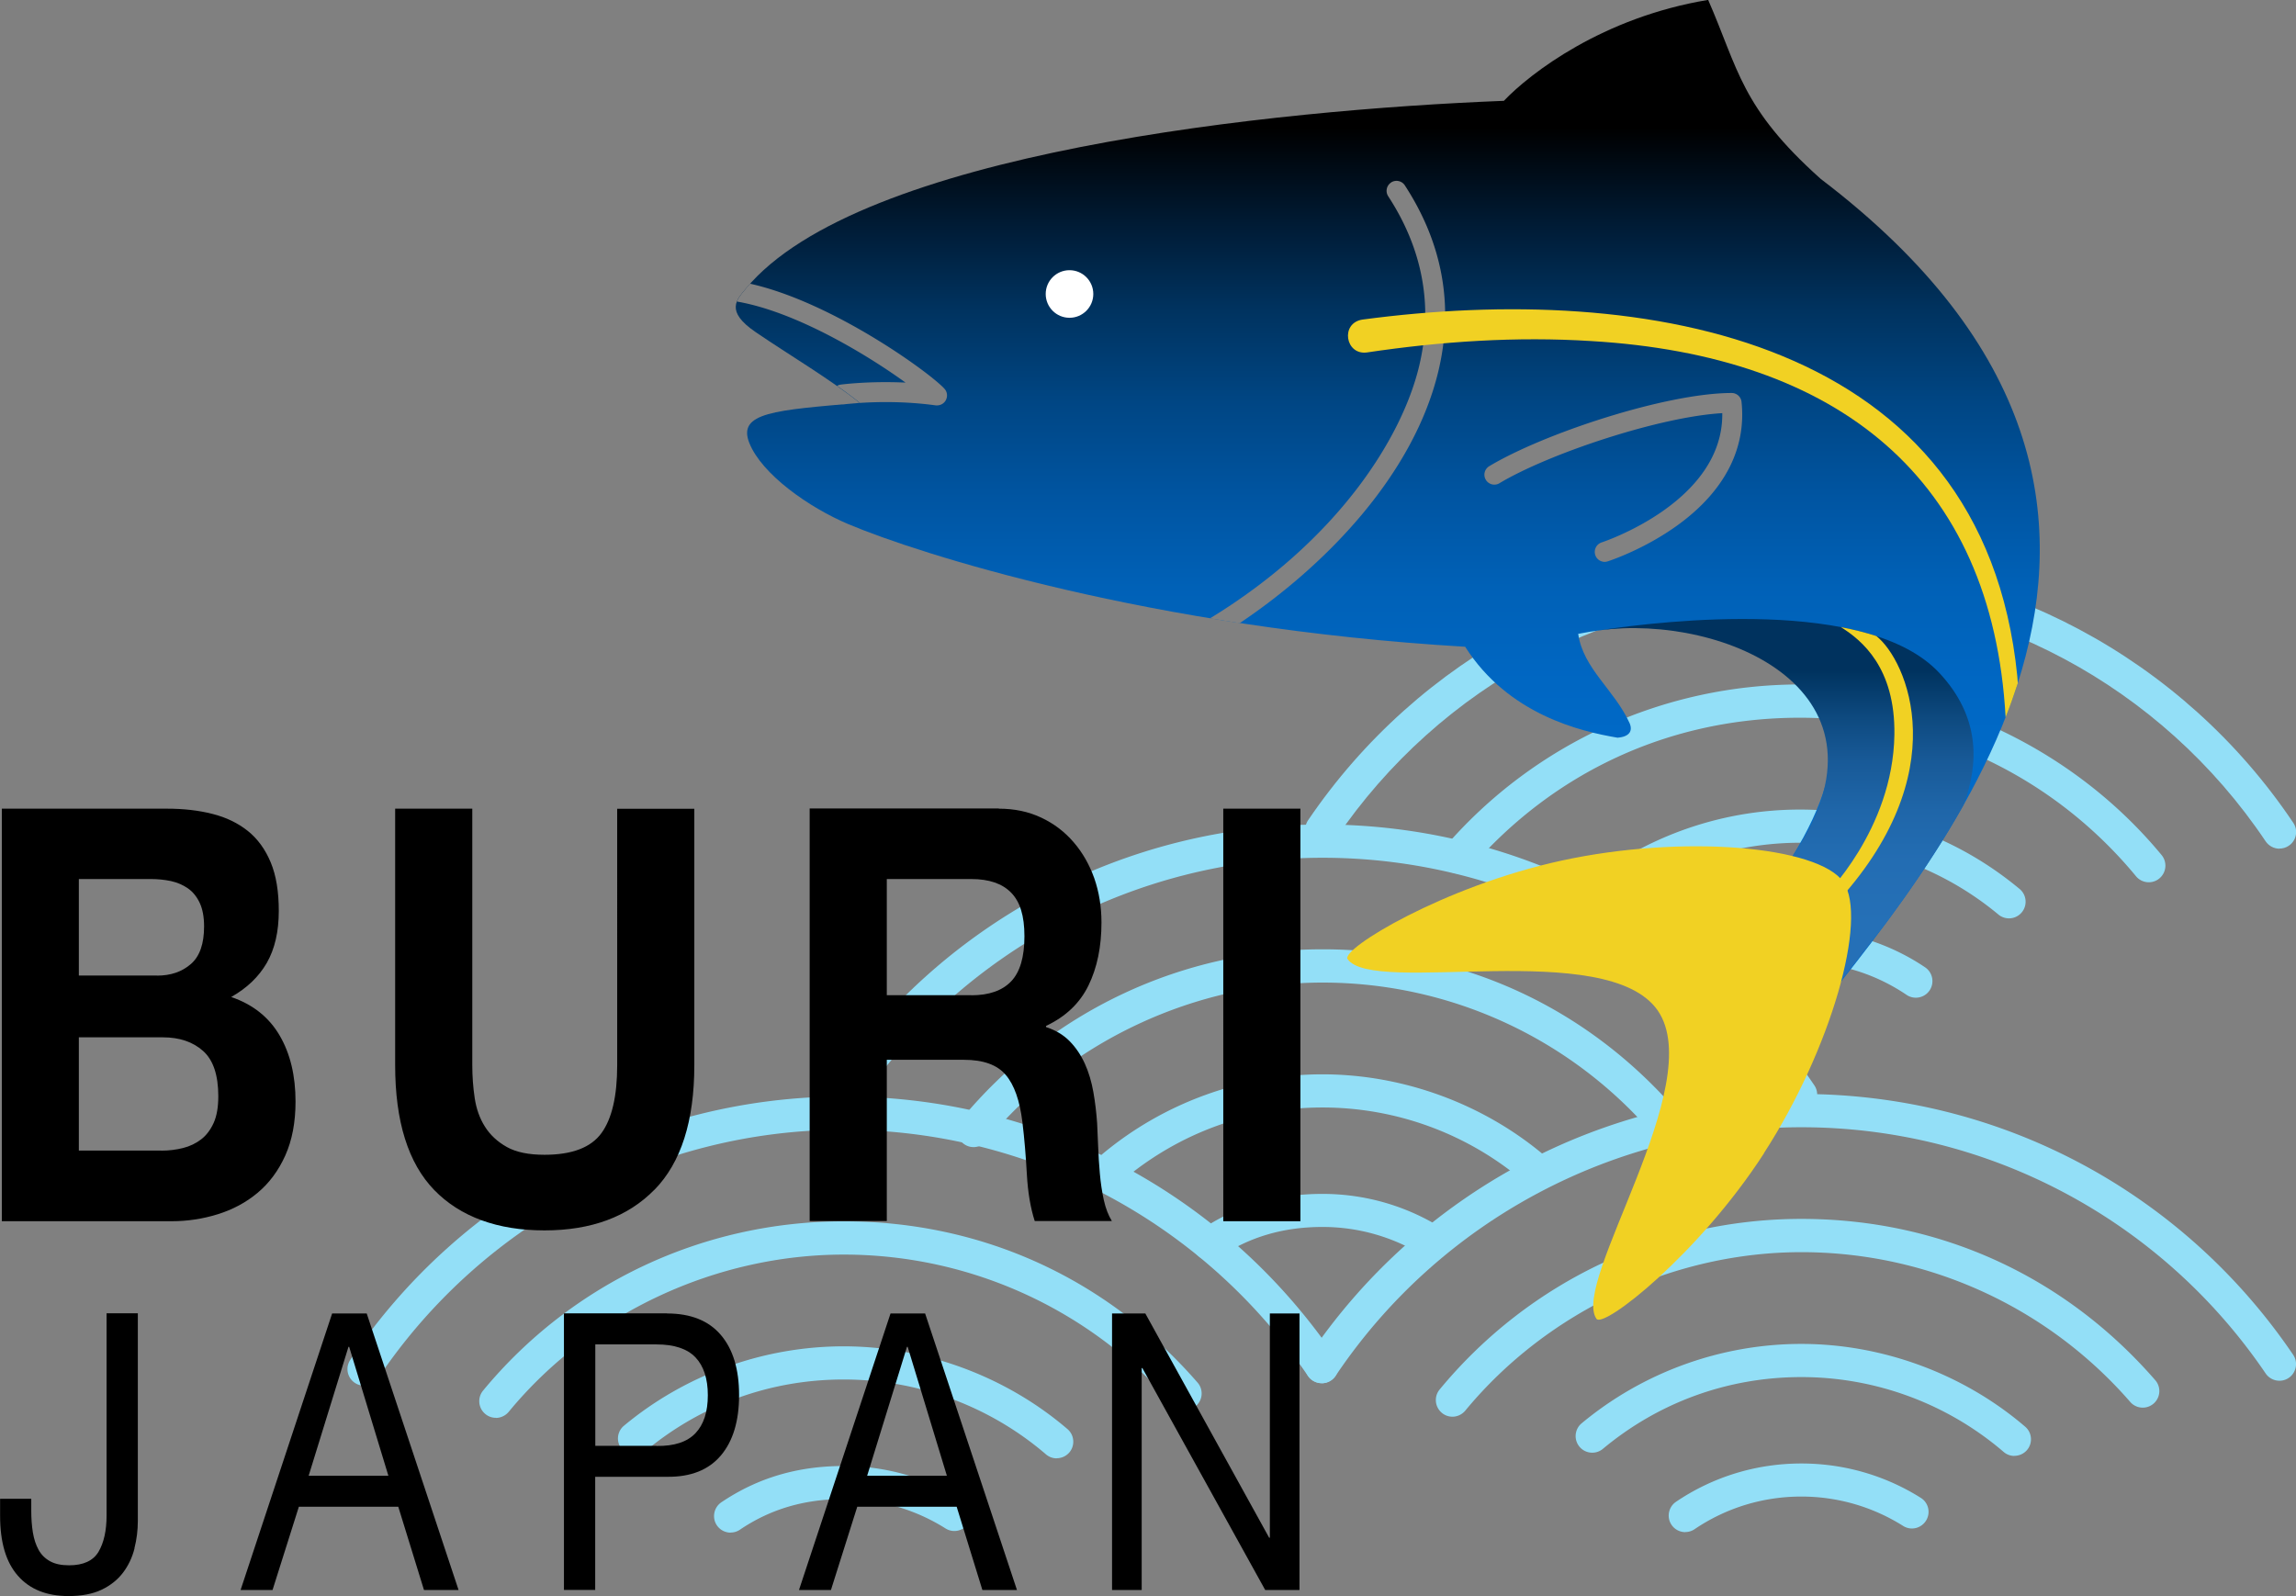
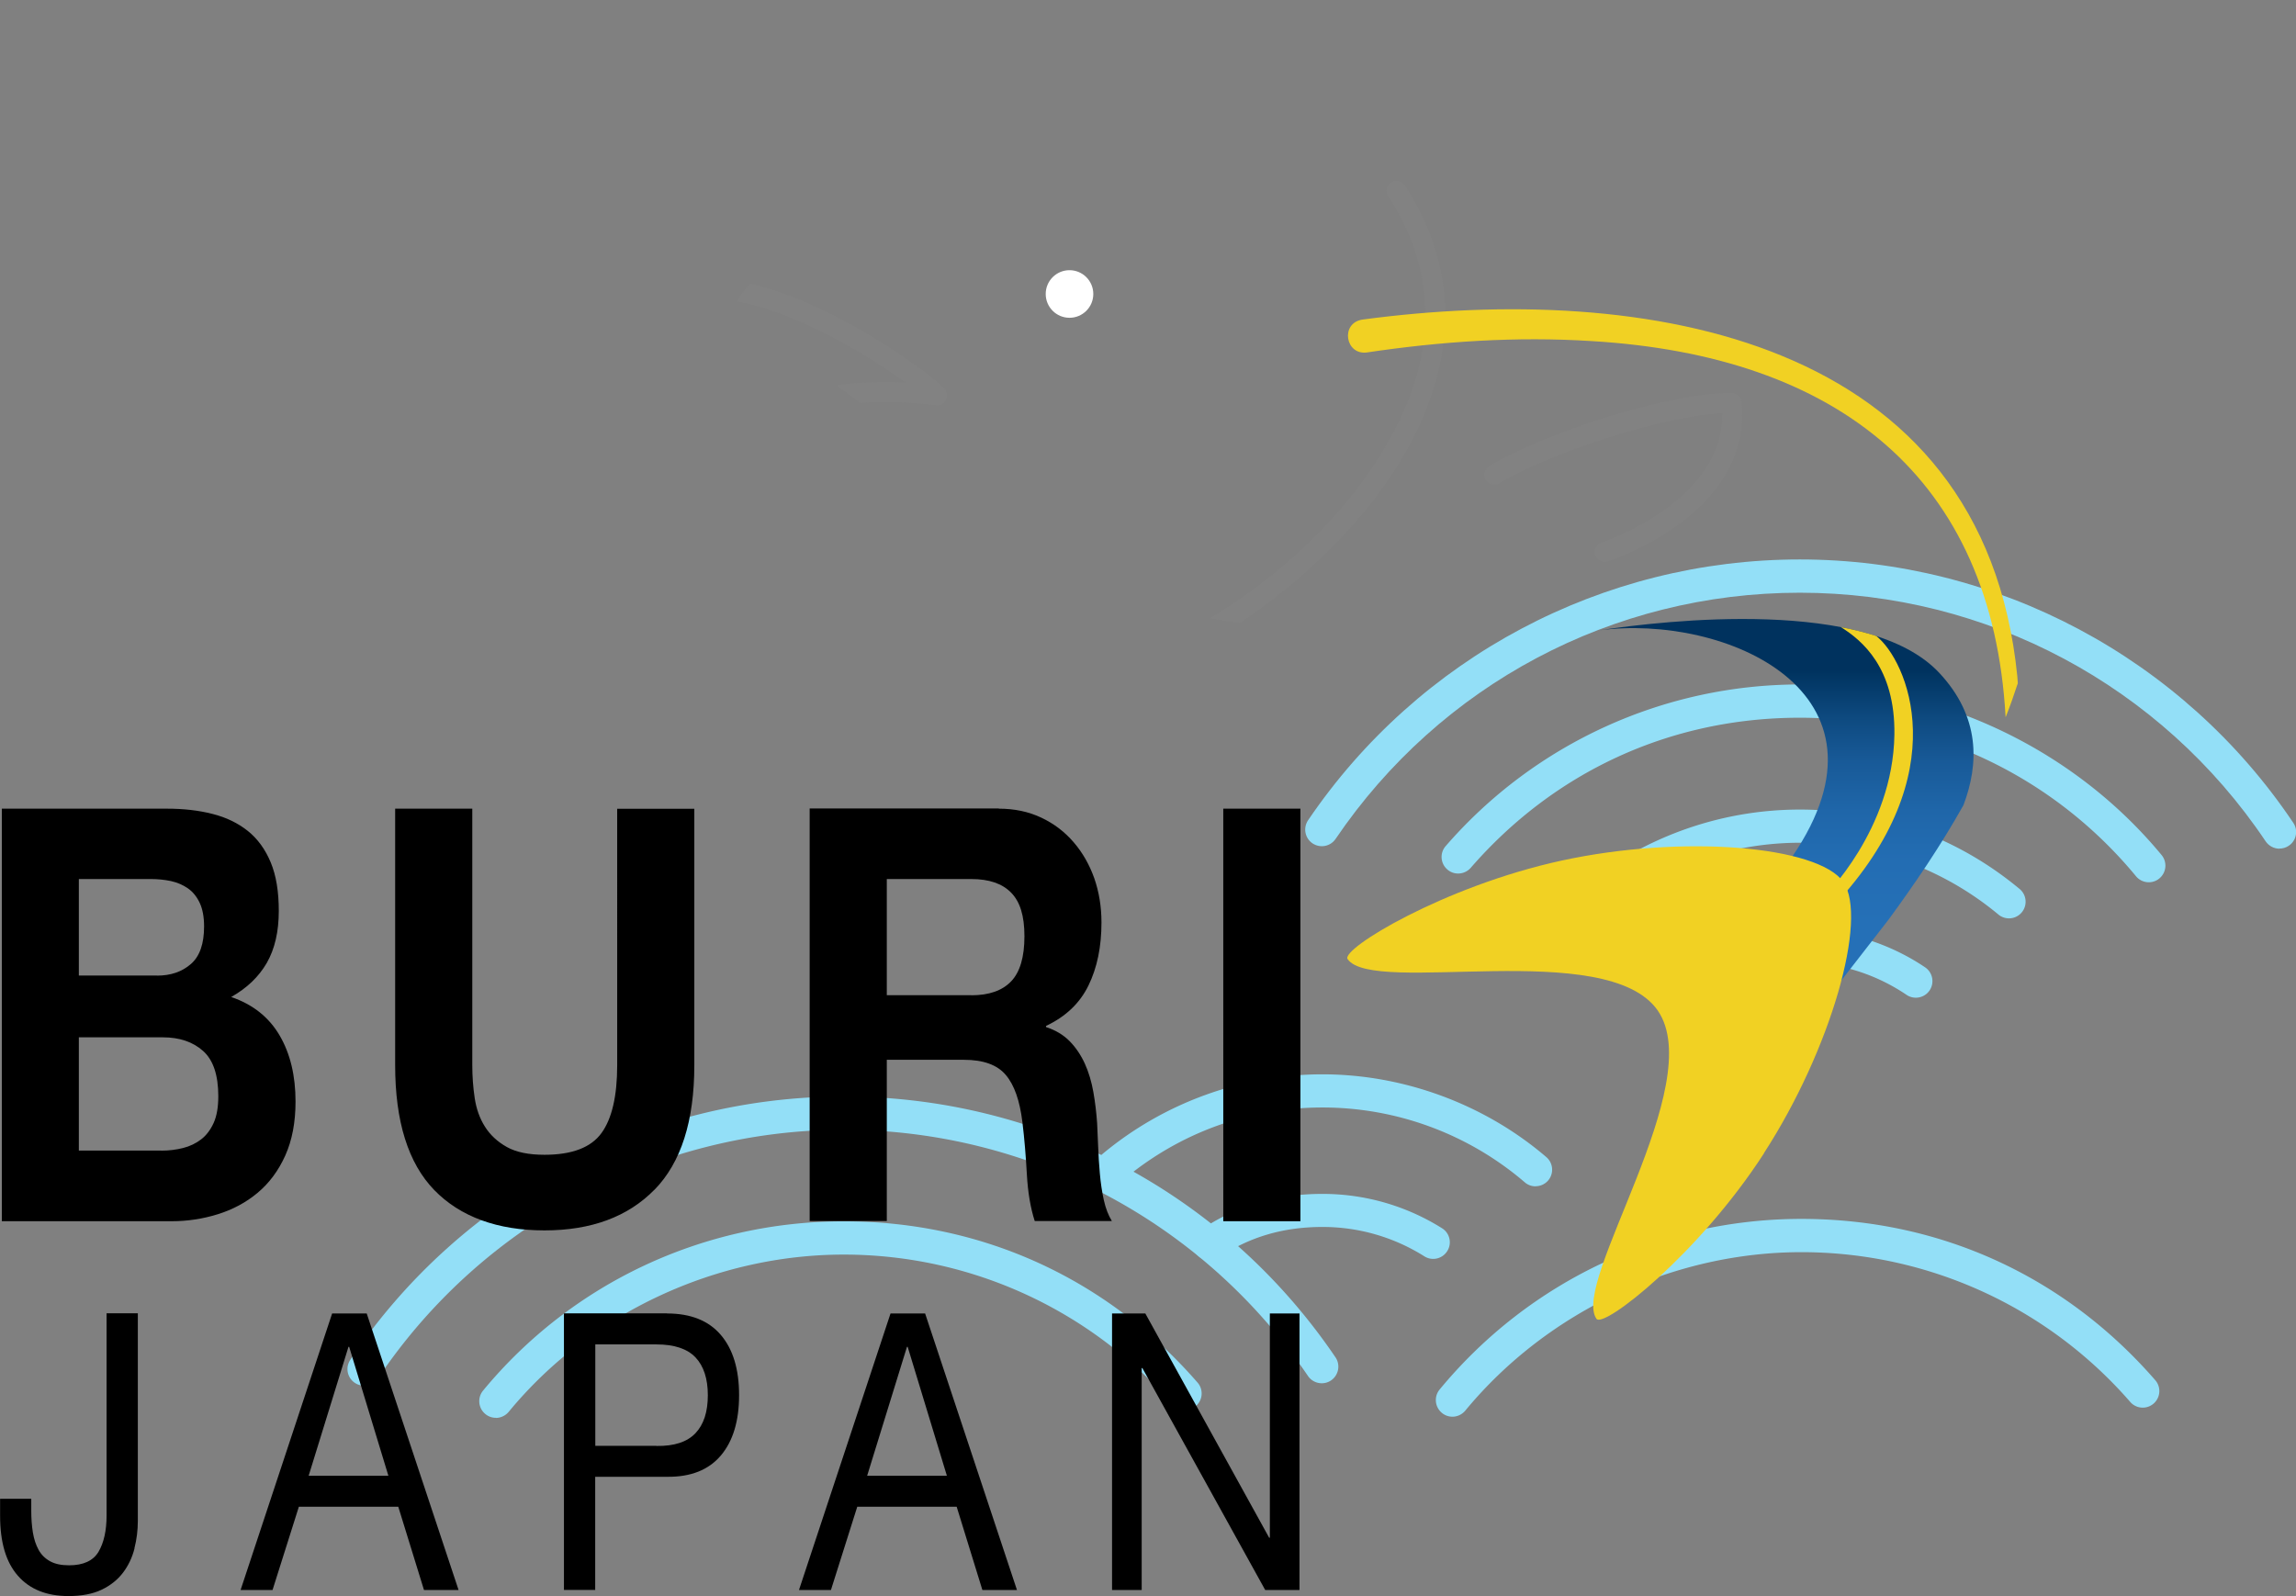
<svg xmlns="http://www.w3.org/2000/svg" id="Layer_2" viewBox="0 0 227.71 158.32">
  <rect x="0" y="0" width="227.71" height="158.32" fill="#808080" stroke="none" />
  <defs>
    <linearGradient id="_名称未設定グラデーション_152" x1="137.64" y1="76.05" x2="137.64" y2="12.68" gradientUnits="userSpaceOnUse">
      <stop offset="0" stop-color="#006ac8" />
      <stop offset=".13" stop-color="#0067c3" />
      <stop offset=".28" stop-color="#0061b7" />
      <stop offset=".42" stop-color="#0055a2" />
      <stop offset=".57" stop-color="#004684" />
      <stop offset=".72" stop-color="#00325e" />
      <stop offset=".86" stop-color="#001931" />
      <stop offset="1" />
    </linearGradient>
    <linearGradient id="_名称未設定グラデーション_50" x1="177.16" y1="91.81" x2="177.16" y2="66.47" gradientUnits="userSpaceOnUse">
      <stop offset="0" stop-color="#2570b7" />
      <stop offset=".25" stop-color="#236db3" />
      <stop offset=".45" stop-color="#1f66a9" />
      <stop offset=".64" stop-color="#185a98" />
      <stop offset=".81" stop-color="#0e4a80" />
      <stop offset=".98" stop-color="#013562" />
      <stop offset="1" stop-color="#00325e" />
    </linearGradient>
    <style>.cls-2{fill:#f1d123}.cls-4{fill:#93dff7}</style>
  </defs>
  <g id="_レイヤー_2">
    <path class="cls-4" d="M119.98 125.02c-.53 0-1.05-.25-1.37-.72-.51-.75-.31-1.78.44-2.29 3.57-2.41 7.54-3.59 12.12-3.59 4.21 0 8.3 1.18 11.85 3.41.77.48 1 1.5.51 2.27s-1.5 1-2.27.51c-3.02-1.9-6.5-2.91-10.09-2.91-3.9 0-7.26.99-10.27 3.02-.28.19-.6.28-.92.28zm32.31-7.35c-.38 0-.76-.13-1.07-.4-5.57-4.78-12.69-7.42-20.05-7.42s-14.21 2.54-19.73 7.15a1.648 1.648 0 01-2.11-2.53c6.11-5.1 13.87-7.91 21.84-7.91s16.02 2.92 22.19 8.21c.69.59.77 1.63.18 2.32-.33.38-.79.57-1.25.57z" />
-     <path class="cls-4" d="M96.56 113.78c-.37 0-.74-.12-1.05-.38-.7-.58-.8-1.62-.22-2.32 8.88-10.75 21.95-16.92 35.88-16.92s26.28 5.84 35.12 16.03a1.645 1.645 0 01-2.48 2.16c-8.22-9.47-20.11-14.89-32.64-14.89s-25.09 5.73-33.34 15.72c-.33.39-.8.6-1.27.6z" />
-     <path class="cls-4" d="M83.6 110.46a1.644 1.644 0 01-1.37-2.56c10.97-16.35 29.27-26.12 48.94-26.12s37.78 9.67 48.77 25.87c.51.75.31 1.78-.44 2.29s-1.78.31-2.29-.44c-10.38-15.29-27.59-24.42-46.04-24.42s-35.84 9.22-46.2 24.66c-.32.47-.84.73-1.37.73zm83.55 41.51c-.53 0-1.05-.25-1.37-.72-.51-.75-.31-1.78.44-2.29 3.68-2.49 7.98-3.8 12.44-3.8 4.21 0 8.3 1.18 11.84 3.41.77.48 1 1.5.51 2.27s-1.5 1-2.27.51c-3.02-1.9-6.5-2.91-10.09-2.91-3.8 0-7.46 1.12-10.59 3.24-.28.19-.6.28-.92.28zm32.63-7.56c-.38 0-.76-.13-1.07-.4-5.57-4.78-12.69-7.42-20.05-7.42s-14.21 2.54-19.73 7.15a1.648 1.648 0 01-2.11-2.53c6.11-5.1 13.87-7.91 21.84-7.91s16.02 2.92 22.19 8.21c.69.59.77 1.63.18 2.32-.33.38-.79.57-1.25.57z" />
    <path class="cls-4" d="M144.05 140.52c-.37 0-.74-.12-1.05-.38-.7-.58-.8-1.62-.22-2.32 8.88-10.75 21.95-16.92 35.88-16.92s26.28 5.84 35.12 16.03a1.645 1.645 0 01-2.48 2.16c-8.22-9.47-20.11-14.89-32.64-14.89s-25.09 5.73-33.34 15.72c-.33.39-.8.6-1.27.6z" />
-     <path class="cls-4" d="M131.09 137.19a1.644 1.644 0 01-1.37-2.56c10.97-16.35 29.27-26.12 48.94-26.12s37.78 9.67 48.77 25.87c.51.75.31 1.78-.44 2.29s-1.78.31-2.29-.44c-10.38-15.29-27.59-24.42-46.04-24.42s-35.84 9.22-46.2 24.66c-.32.47-.84.73-1.37.73zm-58.62 14.83c-.53 0-1.05-.25-1.37-.72-.51-.75-.31-1.78.44-2.29 3.59-2.42 7.56-3.6 12.14-3.6 4.21 0 8.3 1.18 11.85 3.41.77.48 1 1.5.51 2.27s-1.5 1-2.27.51a18.93 18.93 0 00-10.09-2.91c-3.9 0-7.27.99-10.3 3.04-.28.19-.6.28-.92.28zm32.33-7.37c-.38 0-.76-.13-1.07-.4-5.57-4.78-12.69-7.42-20.05-7.42s-14.21 2.54-19.73 7.15a1.648 1.648 0 01-2.11-2.53c6.11-5.1 13.87-7.91 21.84-7.91s16.02 2.92 22.19 8.21c.69.59.77 1.63.18 2.32-.33.38-.79.57-1.25.57z" />
    <path class="cls-4" d="M49.18 140.63c-.37 0-.74-.12-1.05-.38-.7-.58-.8-1.62-.22-2.32 8.81-10.67 21.85-16.79 35.77-16.79s26.28 5.84 35.12 16.03a1.645 1.645 0 01-2.48 2.16c-8.22-9.47-20.11-14.89-32.64-14.89s-25.06 5.68-33.23 15.6c-.33.39-.8.6-1.27.6z" />
    <path class="cls-4" d="M36.11 137.44a1.644 1.644 0 01-1.37-2.56c10.97-16.35 29.27-26.12 48.94-26.12s37.78 9.67 48.77 25.87c.51.75.31 1.78-.44 2.29s-1.78.31-2.29-.44c-10.38-15.29-27.59-24.42-46.04-24.42s-35.84 9.22-46.2 24.66c-.32.47-.84.73-1.37.73zm153.9-38.48c-.32 0-.64-.09-.92-.28-3.13-2.12-6.8-3.24-10.59-3.24s-6.83.85-9.74 2.69c-.77.48-1.79.25-2.27-.51-.48-.77-.25-1.79.51-2.27 3.41-2.15 7.17-3.2 11.49-3.2s8.76 1.31 12.44 3.8c.75.51.95 1.53.44 2.29-.32.47-.84.72-1.37.72zm-32.63-7.56c-.46 0-.92-.19-1.25-.57-.59-.69-.51-1.73.18-2.32 6.17-5.29 14.05-8.21 22.19-8.21s15.73 2.81 21.84 7.91a1.648 1.648 0 01-2.11 2.53c-5.52-4.61-12.53-7.15-19.73-7.15s-14.47 2.63-20.05 7.42c-.31.27-.69.4-1.07.4z" />
    <path class="cls-4" d="M213.11 87.51c-.47 0-.94-.2-1.27-.6-8.25-9.99-20.4-15.72-33.34-15.72s-24.42 5.43-32.64 14.89c-.6.68-1.64.76-2.32.16-.69-.6-.76-1.64-.16-2.32 8.84-10.19 21.65-16.03 35.12-16.03s27 6.17 35.88 16.92a1.65 1.65 0 01-1.27 2.7z" />
    <path class="cls-4" d="M226.07 84.18c-.53 0-1.05-.26-1.37-.73-10.36-15.44-27.63-24.66-46.2-24.66s-35.67 9.13-46.04 24.42c-.51.75-1.53.95-2.29.44-.75-.51-.95-1.53-.44-2.29 10.99-16.2 29.22-25.87 48.77-25.87s37.96 9.76 48.94 26.12c.51.75.31 1.78-.45 2.28-.28.19-.6.28-.92.28z" />
    <path d="M16.54 80.21c1.66 0 3.17.17 4.53.52 1.36.34 2.53.91 3.51 1.69.97.78 1.73 1.82 2.27 3.12s.8 2.9.8 4.81c0 2.06-.4 3.78-1.19 5.16-.8 1.38-1.97 2.5-3.53 3.38 2.14.73 3.74 2 4.8 3.81 1.06 1.81 1.58 4 1.58 6.56 0 2.06-.34 3.85-1.02 5.36-.68 1.51-1.6 2.74-2.75 3.7s-2.47 1.66-3.95 2.12c-1.48.46-3 .69-4.55.69H.18V80.21h16.36zm-.97 16.56c1.36 0 2.48-.38 3.36-1.15.88-.76 1.31-2.01 1.31-3.73 0-.95-.15-1.74-.44-2.35-.29-.61-.68-1.09-1.17-1.43-.49-.34-1.05-.58-1.68-.72-.63-.13-1.29-.2-1.97-.2H7.82v9.57h7.74zm.44 17.36c.75 0 1.46-.09 2.14-.26.68-.17 1.28-.46 1.8-.86.52-.4.93-.95 1.24-1.63.31-.69.46-1.57.46-2.64 0-2.1-.5-3.6-1.51-4.5-1.01-.9-2.34-1.35-3.99-1.35H7.82v11.23H16zm48.9 3.87c-2.63 2.69-6.27 4.04-10.91 4.04s-8.35-1.34-10.94-4.01c-2.58-2.67-3.87-6.8-3.87-12.38V80.21h7.65v25.44c0 1.11.08 2.2.24 3.27.16 1.07.5 2.02 1.02 2.84.52.82 1.24 1.49 2.17 2.01.93.52 2.17.77 3.73.77 2.73 0 4.61-.72 5.65-2.15s1.56-3.68 1.56-6.73V80.22h7.65v25.44c0 5.54-1.32 9.66-3.95 12.35zm34.15-37.79c1.56 0 2.96.3 4.21.89 1.25.59 2.32 1.4 3.21 2.44.89 1.03 1.57 2.23 2.05 3.58.47 1.36.71 2.82.71 4.38 0 2.41-.43 4.49-1.29 6.25-.86 1.76-2.26 3.09-4.21 4.01v.11c.94.31 1.72.77 2.34 1.4.62.63 1.12 1.38 1.51 2.23.39.86.67 1.81.85 2.84.18 1.03.3 2.06.37 3.09.03.65.06 1.41.1 2.29.03.88.09 1.78.17 2.69s.21 1.79.39 2.61c.18.82.45 1.52.8 2.09h-7.65c-.42-1.3-.68-2.85-.78-4.64-.1-1.8-.24-3.51-.44-5.16-.26-2.14-.81-3.71-1.66-4.7-.84-.99-2.22-1.49-4.14-1.49h-7.65v15.99H80.3V80.19h18.75zm-2.73 18.51c1.75 0 3.07-.46 3.95-1.38s1.32-2.41 1.32-4.47-.44-3.43-1.32-4.33c-.88-.9-2.19-1.35-3.95-1.35h-8.38v11.52h8.38zm32.64-18.51v40.92h-7.65V80.21h7.65zM13.34 153.59c-.23.9-.61 1.7-1.14 2.4-.53.7-1.24 1.27-2.12 1.69-.88.42-1.98.63-3.28.63-2.18 0-3.85-.67-5.03-2.02-1.18-1.34-1.76-3.32-1.76-5.94v-1.69H3.1v1.15c0 .79.05 1.52.16 2.19.11.67.3 1.24.57 1.73.27.49.65.86 1.14 1.13.49.27 1.12.4 1.88.4 1.41 0 2.39-.45 2.92-1.34.53-.9.8-2.1.8-3.61v-20.05h3.1v20.59c0 .92-.11 1.83-.34 2.73zm23.03-23.31l9.11 27.43h-3.43l-2.55-8.26h-9.86l-2.61 8.26h-3.17l9.08-27.43h3.43zm2.15 16.1l-3.89-12.79h-.07l-3.95 12.79h7.9zm27.63-16.1c2.35 0 4.13.71 5.34 2.13s1.81 3.41 1.81 5.97-.6 4.56-1.81 5.99c-1.21 1.43-2.99 2.14-5.34 2.11h-7.12v11.22h-3.1v-27.43h10.22zm-1.04 13.14c1.76.03 3.05-.4 3.87-1.27.82-.87 1.22-2.12 1.22-3.76s-.41-2.89-1.22-3.75c-.82-.86-2.11-1.29-3.87-1.29h-6.07v10.06h6.07zm26.64-13.14l9.11 27.43h-3.43l-2.55-8.26h-9.86l-2.61 8.26h-3.17l9.08-27.43h3.43zm2.16 16.1l-3.89-12.79h-.07L86 146.38h7.9zm19.68-16.1l12.28 22.24h.07v-22.24h2.94v27.43h-3.4L113.3 135.7h-.07v22.01h-2.94v-27.43h3.3z" />
-     <path d="M178.67 102.35c12.24-15.91 45.36-51.55 1.91-84.6-7.93-7.08-8.16-10.88-11.17-17.76-10.45 1.72-17.65 7.27-20.26 10.01-22.8.9-63.99 5.09-75.18 18.63-.88 1.07-2.11 2.21.97 4.31 3.48 2.37 7.26 4.58 10.32 7.02-8.39.73-12.16.93-10.94 3.99 1.22 3.06 5.85 6.37 9.84 8.05 6.93 2.92 29.94 10.31 61.15 12.15 4.28 6.73 11.44 8.4 15.11 9.02 1.19-.09 1.54-.68 1.19-1.46-1.49-3.28-4.6-5.39-5.09-8.84 12.24-2.45 34.08 1.29 21.23 22.09l-5.62 12.19 6.54 5.21z" fill="url(#_名称未設定グラデーション_152)" />
    <path d="M170.88 96.26l7.76 6.07c2.53-3.22 6.36-8.13 8.65-11.1 2.54-3.46 5.14-7.27 7.44-11.37 1.54-4.07 1.69-8.75-2.41-13.13-7.04-7.52-27.2-5.19-33.73-4.21 12.44-1.65 30.35 6.08 19.16 22.44-5.95 9.46-6.88 11.31-6.88 11.31z" fill="url(#_名称未設定グラデーション_50)" />
    <circle cx="106.07" cy="29.16" r="2.36" fill="#fff" />
    <path class="cls-2" d="M186.1 63.09c-1.12-.36-2.3-.66-3.53-.89 2.08 1.3 5.41 4.03 5.31 10.68-.14 9.45-7.02 16.11-7.02 16.11.79.5.82.65 1 .86 12.31-13.15 7.23-24.41 4.23-26.76z" />
    <path class="cls-2" d="M174.94 114.38c6.66-10.28 10.34-23.27 7.88-26.9-2.52-3.59-15.98-4.72-27.95-2.12-11.68 2.54-21.91 8.77-21.22 9.77 2.53 3.66 25.71-2.17 30.76 5.1 5.02 7.29-8.61 26.92-6.08 30.58.69 1 10.13-6.38 16.62-16.42z" />
    <path d="M137.97 18.1c-.46.3-.59.91-.29 1.37 3.42 5.24 4.46 10.87 3.09 16.74-1.65 7.07-7.97 17.31-20.76 25.12.97.16 1.95.32 2.95.47 8.37-5.6 17.29-14.66 19.73-25.14 1.49-6.41.36-12.56-3.36-18.27a.987.987 0 00-1.37-.29zm34.75 21.76a.986.986 0 00-.98-.88c-6.44 0-18.6 3.99-24.04 7.26-.47.28-.62.89-.34 1.35.28.47.89.62 1.35.34 4.87-2.92 15.84-6.59 22.1-6.95.12 8.83-11.84 12.78-11.96 12.82-.52.17-.8.72-.64 1.24.13.42.52.69.94.69.1 0 .2-.02.3-.05.15-.05 3.61-1.17 6.99-3.63 4.6-3.35 6.77-7.57 6.28-12.19zm-79.92.35h.14c.36 0 .7-.2.87-.53.19-.37.14-.82-.15-1.13-1.46-1.6-11.1-8.59-19.27-10.41-.14.16-.28.32-.41.48-.33.4-.71.82-.89 1.29 5.92 1.02 13.01 5.35 16.72 8.04-3.59-.17-6.3.18-6.44.2-.13.02-.24.06-.35.12.78.55 1.54 1.11 2.26 1.69-.08 0-.14.01-.22.02 1.67-.12 4.59-.21 7.75.23zm-8.87-.13c-.16.01-.31.03-.46.04h.15s.12-.02.31-.04z" fill="#828282" />
    <path class="cls-2" d="M200.07 67.07c-3.39-33.75-37-39.11-64.96-35.37-2.2.35-1.69 3.54.45 3.26 7.37-1.1 14.85-1.6 22.26-1.13 24.36 1.44 39.77 13.5 41.09 37.32.44-1.11.84-2.24 1.21-3.38-.02-.24-.03-.48-.05-.69z" />
  </g>
</svg>